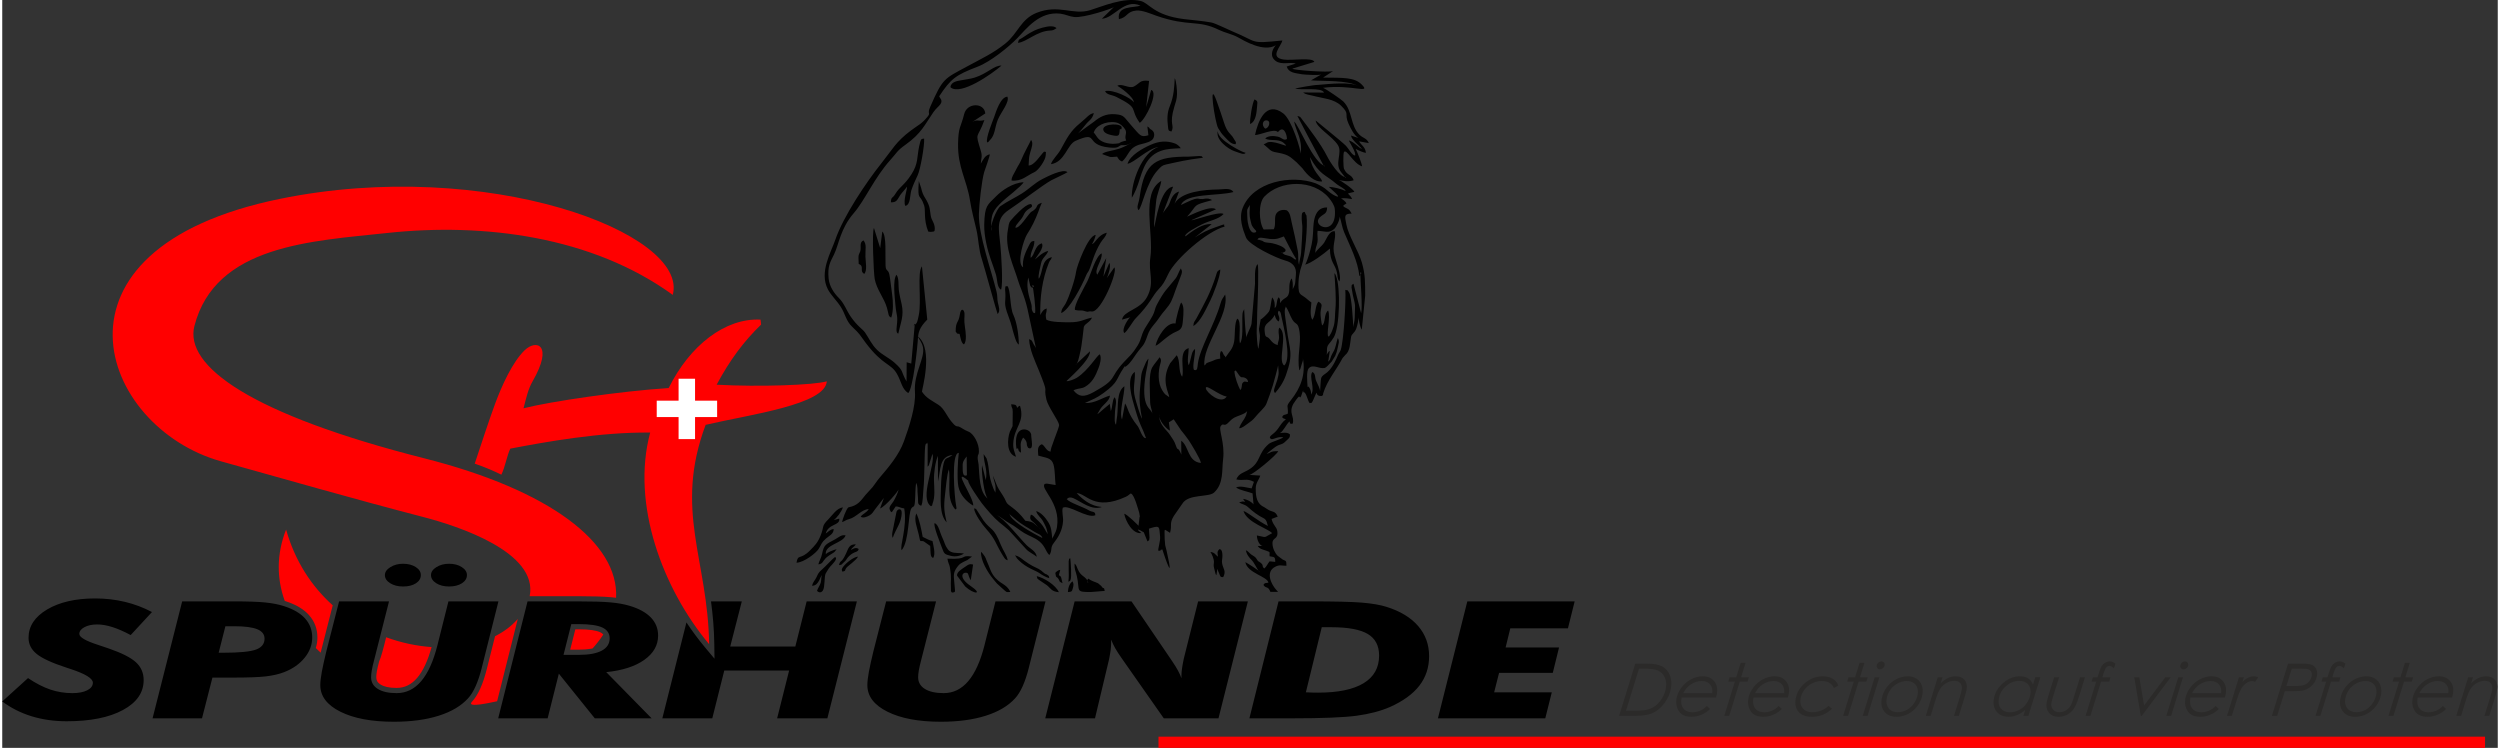
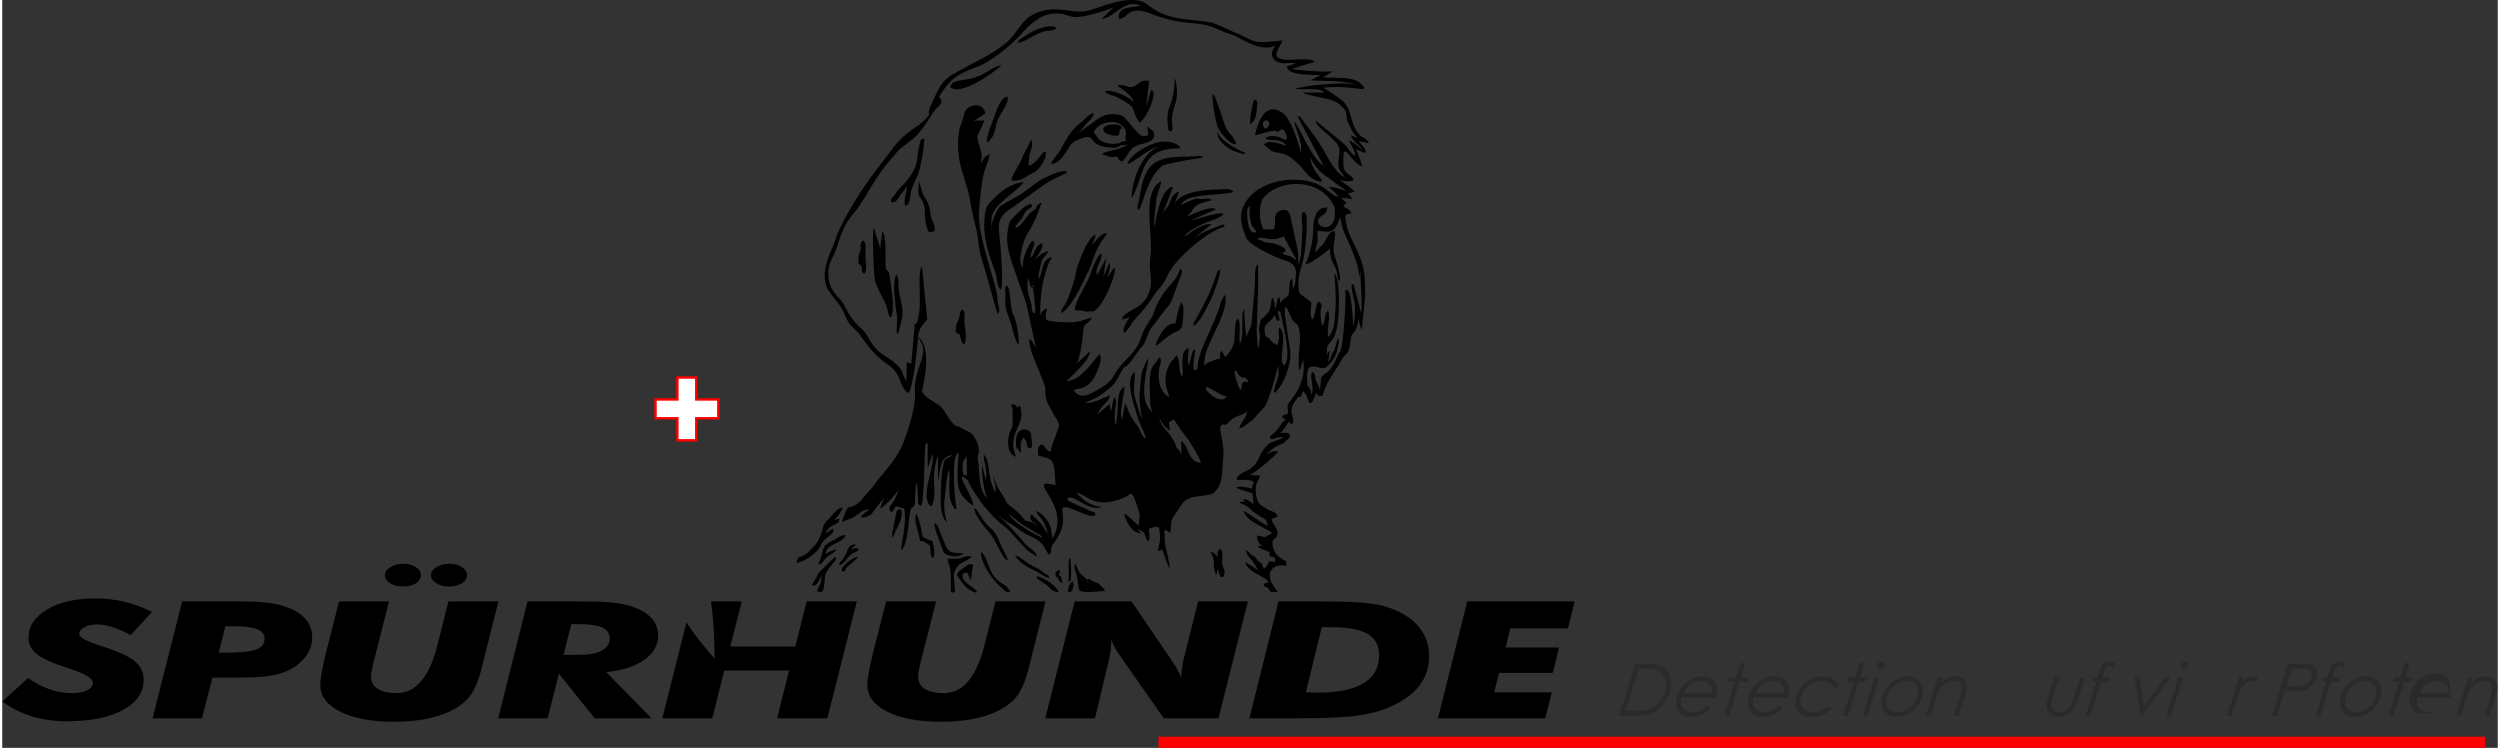
<svg xmlns="http://www.w3.org/2000/svg" xml:space="preserve" width="234px" height="70px" version="1.1" style="shape-rendering:geometricPrecision; text-rendering:geometricPrecision; image-rendering:optimizeQuality; fill-rule:evenodd; clip-rule:evenodd" viewBox="0 0 12684965 3801451">
  <rect x="0" y="0" width="12684965" height="3801451" fill="#333333" stroke="none" />
  <defs>
    <style type="text/css">
   
    .str0 {stroke:red;stroke-width:12293.7}
    .fil1 {fill:black}
    .fil0 {fill:black}
    .fil3 {fill:red}
    .fil4 {fill:white}
    .fil5 {fill:#2B2A29;fill-rule:nonzero}
    .fil2 {fill:red;fill-rule:nonzero}
   
  </style>
  </defs>
  <g id="Ebene_x0020_1">
    <path class="fil0" d="M131052 3446773c39705,26733 77441,46142 113402,58339 35962,12051 73263,18150 111644,18150 31783,0 57145,-4856 76118,-14553 18973,-9841 28459,-22587 28459,-38526 0,-21619 -38155,-45029 -114725,-70100 -7486,-2501 -13229,-4437 -17424,-5696 -74811,-24377 -125760,-47803 -153349,-70245 -27572,-22441 -41479,-49884 -41479,-82022 0,-58758 31541,-106836 94655,-144250 63098,-37268 144524,-55983 244035,-55983 52499,0 103029,5824 151574,17473 48304,11632 94204,28943 137216,51675l-108321 117081c-33977,-18279 -65082,-31864 -93106,-40737 -28024,-8874 -53837,-13294 -77441,-13294 -25829,0 -47448,4711 -64646,13988 -17215,9292 -25814,20650 -25814,34235 0,16762 32202,35461 96849,56241 22732,7357 40382,13310 52966,17876 66390,23006 112515,46432 138329,70390 25814,23975 38833,53902 38833,89928 0,63599 -35090,114451 -105464,152413 -70165,38108 -165707,57097 -286386,57097 -63324,0 -122453,-8454 -177613,-25362 -55161,-16908 -105029,-42125 -149364,-75376l131052 -118742zm969122 -128858l23813 0c81862,0 137248,-5405 166143,-16214 28911,-10810 43254,-29234 43254,-55161 0,-21877 -12358,-37962 -37075,-48078 -24926,-10115 -63759,-15230 -116710,-15230l-45222 0 -34203 134683zm-336028 333366l150461 -594422 259910 0c71940,0 126213,1791 162400,5550 36171,3598 67728,9696 94429,18424 48304,15375 84491,36575 108320,63324 24072,26879 35962,58887 35962,96301 0,36994 -12794,71487 -38591,103077 -25604,31734 -60469,56128 -104368,73165 -25813,9971 -56483,17037 -92009,21345 -35300,4146 -90670,6227 -166143,6227l-38833 0 -67293 0 -52950 207009 -251295 0zm948149 -594422l253731 0 -75682 298324c-5953,22716 -10148,40592 -12133,53337 -2210,12891 -3307,24249 -3307,33961 0,25491 11471,45303 34203,59436 22942,14262 54935,21345 95752,21345 97511,0 166578,-81474 207606,-244439l1339 -5679 54273 -216285 254167 0 -84717 337254 0 420c-18537,73165 -41705,124841 -69729,155188 -35300,38801 -85153,68309 -149590,88540 -64421,20361 -140538,30476 -227917,30476 -112967,0 -203427,-17037 -271365,-50981 -68181,-33945 -102174,-79119 -102174,-135377 0,-16762 2662,-39349 7728,-67470 5308,-28137 13020,-63049 23168,-104754l64647 -253296zm467080 -133714c0,-15376 9051,-28815 27362,-40318 18086,-11503 39705,-17182 64647,-17182 25378,0 46787,5534 64195,16763 17667,11229 26492,24813 26492,40737 0,16762 -8390,30621 -25378,41576 -16989,10938 -38834,16472 -65309,16472 -26249,0 -48094,-5534 -65534,-16747 -17650,-11229 -26475,-24942 -26475,-41301zm-234306 0c0,-15376 9260,-28815 27798,-40318 18537,-11503 39930,-17182 64421,-17182 25377,0 46996,5534 64420,16634 17441,11067 26040,24652 26040,40866 0,17053 -8373,31040 -25152,41850 -16763,10809 -38608,16198 -65308,16198 -25798,0 -47643,-5534 -65519,-16747 -17875,-11229 -26700,-24942 -26700,-41301zm827260 728136l-251327 0 149154 -594422 251972 0c76118,0 132601,1662 169676,5130 37059,3324 69261,9132 96398,17183 47884,14132 84071,33944 108788,59564 24490,25507 36849,56129 36849,91881 0,49336 -23394,90476 -70391,123727 -46771,33122 -111208,53902 -193263,62211l230564 234726 -288822 0 -182679 -226966 -56919 226966zm80732 -322573l79441 0c50078,0 88250,-7195 114935,-21474 26701,-14407 40172,-35058 40172,-62210 0,-25362 -12584,-43932 -37510,-55419 -24942,-11503 -65099,-17182 -120033,-17182l-37510 0 -39495 156285zm502251 322573l122486 -487425c29895,45061 61759,87766 95074,127551l47562 56839 -968 -74085c-1017,-77134 -7567,-148912 -16763,-217302l156592 0 -58904 229450 330946 0 57597 -229450 255280 0 -150041 594422 -255281 0 60904 -242761 -329639 0 -60888 242761 -253957 0zm1137685 -594422l253731 0 -75682 298324c-5953,22716 -10148,40592 -12132,53337 -2211,12891 -3308,24249 -3308,33961 0,25491 11471,45303 34203,59436 22942,14262 54935,21345 95752,21345 97527,0 166579,-81474 207606,-244439l1339 -5679 54273 -216285 254167 0 -84717 337254 0 420c-18537,73165 -41705,124841 -69729,155188 -35300,38801 -85152,68309 -149589,88540 -64421,20361 -140539,30476 -227918,30476 -112967,0 -203427,-17037 -271365,-50981 -68180,-33945 -102158,-79119 -102158,-135377 0,-16762 2646,-39349 7712,-67470 5308,-28137 13020,-63049 23168,-104754l64647 -253296zm808707 594422l149380 -594422 289047 0 199652 293613c1758,2356 4646,6502 8389,12471 22071,32283 37285,60404 45900,84524l0 -14972c0,-10939 1097,-22861 3081,-36026 1775,-13020 4857,-28960 8616,-47659l73020 -291951 252860 0 -149380 594422 -277996 0 -212026 -302471c-15456,-21893 -27363,-40043 -35300,-54466 -7954,-14262 -14795,-28669 -20296,-42948l0 16634c0,10793 -887,22167 -2227,34219 -1532,12052 -4178,28137 -8163,48223l-71697 300809 -252860 0zm1037737 0l148041 -594422 162835 0c121566,0 208268,2081 260137,6227 52062,4308 94203,11504 126422,21765 70374,22167 123760,54724 160608,97688 36849,42947 55387,93800 55387,152832 0,57080 -16537,107110 -49417,149783 -33106,42819 -83184,79119 -150267,108901 -47433,20506 -103690,35204 -168773,44061 -65098,8728 -173870,13165 -326541,13165l-35526 0 -182906 0zm287047 -132182c17650,839 30670,1388 39043,1517 8390,145 16344,145 23620,145 101270,0 178049,-15940 230773,-47933 52514,-31879 78780,-78715 78780,-140506 0,-50304 -19199,-86879 -57597,-109740 -38381,-22861 -100382,-34364 -185986,-34364l-47885 0 -80748 330881zm956974 0l293016 0 -33106 132182 -545634 0 149380 -594422 545618 0 -34187 137167 -293000 0 -23845 97269 271623 0 -31783 128874 -272930 0 -25152 98930z" />
    <path class="fil1" d="M5120170 2611236c-1501,5840 -4727,-1355 3017,5131 31202,26168 39462,35009 75746,57886 15005,9471 32864,18893 47175,28589 13649,9244 37333,14278 40866,31847 -8261,-3662 -12197,-6405 -20716,-10631 -9680,-4808 -15617,-8584 -24361,-13343 -24588,-13342 -119227,-67857 -121727,-99479zm-216754 -195651c-24829,12004 -20731,-29476 -21457,-44447 -1275,-26637 8099,-33832 20264,-51127l1193 95574zm1189457 -62291c-68131,-6518 -60581,-86233 -100011,-113015l613 70326c-19893,-47868 -15988,-10729 -28476,-47578 -8437,-24910 -16117,-30411 -28927,-51659 -15827,-26217 -60307,-54322 -54257,-105433 -7550,26008 34590,74763 53773,82862l-5469 -41850 24587 -15650 36656 54838c14697,18844 25862,31493 39527,51563 9163,13455 61468,97962 61984,115596zm25007 -379718c-2613,-25265 68148,37656 106239,41883 -27201,44254 -103996,-20377 -106239,-41883zm175016 8519c-11164,-21522 -27556,-63147 -29669,-94558 113,-1259 5550,-3598 7002,-4518 31041,48046 26491,30331 43463,36171 12730,4389 18247,11439 18812,22797 -1194,403 -16440,-2920 -16859,-2743 -8551,3663 -4647,1420 -10148,6696 -7567,7260 -1582,29927 -12601,36155zm175581 -381218c3340,17408 8631,25813 19505,33412 13682,-23587 -12503,-36784 0,-54450 11455,2904 12262,18908 14246,28895 9454,47755 54064,212316 14391,249052 -36816,-23167 22377,-159447 -24829,-192391 -8454,12874 -1436,35816 -1549,50820 -129,14520 -9164,30976 -6357,38027 -20667,-5873 -26055,-12310 -41204,-30638 -16860,-20392 -22329,791 -25895,-41737 -3662,-43722 27556,-36333 51692,-80990zm-1218433 -9277c-7824,-742 -9486,-355 -14391,-12407 -4259,-10454 -2065,-11583 -2888,-22941 -1726,-23910 -32928,-81603 -17166,-145524l9245 40107c8809,15150 2371,5341 13100,12794 2985,-8744 13988,-8631 -2613,-14681 6453,12213 19408,126131 14713,142652zm1131264 -371522c1258,-20941 31525,-8454 60807,-5663 38220,3631 47384,-4017 72520,-12713 45464,90203 62904,115306 62807,115226 -5566,8792 -15649,-9874 -33622,-15279 -32380,-9728 -19150,-2194 -41769,-19554 2613,1824 -2985,7502 11374,404 10648,-5276 6356,-1307 10567,-12020 -10503,-17843 -40882,-27475 -67970,-34041 -13068,-3162 -31234,-2065 -42044,-6809 -6147,-2694 -1274,-3823 -19070,-8696 -7954,-2178 -8147,-3533 -13600,-855zm-39527 -178904c97,35026 -5340,43996 3759,81345 4259,17489 4178,21393 12923,33526 48,80 4194,5275 5195,6469l5437 6002c4614,6050 3404,1468 5033,10551 -27539,15424 -38897,-24152 -43205,-50933 -2614,-16166 -2275,-41205 -2920,-53257 -936,-17021 11325,-24313 13778,-33703zm70019 125212c-24410,-36913 -27911,-133682 3420,-166723 80732,-85201 249246,-89525 328833,6921 12052,14601 27766,37172 29476,55693 13342,144443 -120340,88347 -77183,43544 19328,-20038 37591,-15779 38108,-51450 -79071,-1855 -68197,108627 -72133,136796 -1839,63953 -36365,154623 -39802,154091 31412,-7454 94220,-53644 126100,-81813 871,72327 27346,78538 36300,123583 3598,18166 323,27814 11584,43415 1807,-3485 1952,-3872 2968,-10422 517,-3292 549,-6873 436,-10148 -1065,-32187 -18505,-79651 -27524,-110644 -15278,-52595 9148,-82458 1243,-123840 -27879,-3647 -40931,37381 -53580,57128 -13116,20490 -37978,36010 -45448,53225 -548,-28637 6179,-29896 10858,-54838 3324,-17715 -2436,-37575 484,-57484 35800,581 56290,14972 84233,-9293 11277,-9809 29944,-47545 27879,-63695 9164,24798 11632,53418 22958,80119 31879,75182 70100,147170 77440,223223 18441,-20699 4921,-18892 4727,-19037 226,45044 12456,172692 4195,207783l-38801 -150364c-13633,11406 -7050,306 -10067,18924l7082 40237c15311,62404 10649,41802 9148,112160 -500,23700 -6340,34332 -7534,49869 -210,-21684 -7680,-155011 -20280,-175178 -12181,-19505 -2581,-9067 -19925,-14746 4195,52708 -8212,257539 -23038,304730 -2566,8163 -10181,16859 -14456,27265 -43786,106320 -73908,87282 -85136,116242 -2404,6163 -4873,56693 -5502,66341 -145,-10229 -12939,-37349 -18586,-48514 -10793,-21296 -1807,-39478 -20893,-48481 -18763,22894 16247,88654 -7195,115096 2646,-4323 -258,-19392 -3598,-26829 -13729,-30670 -13681,177 -13584,-15553 -1694,-22555 -6502,-77392 5695,-91219 20860,-23603 50643,2372 79619,-1581 12164,-3081 24877,-20699 37752,-33574l17682 -28766c6938,-16327 8987,-23313 13310,-44173 97,-420 4663,-22700 4663,-22716 790,-8180 -113,-16811 -5114,-23378 -7583,22539 -10471,49611 -21377,68181 -24297,41350 -9793,34961 -27379,52304l6454 -42173c2888,-16730 1613,-19182 -14585,7099 5001,-20054 -3324,-36284 10906,-54095 11068,-13859 17328,-20813 25911,-35284 30492,-51402 34832,-255377 11116,-312103 -4469,-10648 -1824,-6421 -8116,-13536 3437,52563 10197,131763 5034,182986 -2904,28766 -984,60436 -8744,86395 -2436,8115 -8874,27427 -13730,35833 -7550,13100 -9519,17262 -12519,16456 -13746,-3663 12455,-102883 -2211,-131811 -22054,15682 -12277,64938 -30476,75569 -3727,-12342 -8760,-51530 -7938,-65566 1856,-31073 16279,-41221 -11116,-55289 -17262,21312 -12148,66615 -30460,92348 -16004,-25830 -4549,-73101 -4936,-88428 -12810,-7438 -24620,-21474 -40608,-31186 -16908,-10261 -23475,-16295 -24701,-41027 -2162,-43351 4195,-83104 17263,-118856 15698,-42963 30525,-198071 23200,-250859 -10826,-11923 -3485,-26411 -21570,-12972 -5712,17392 -1711,46868 451,66438 1598,14230 -4695,116258 -6340,136957 -1452,18247 -9228,40366 -10309,60323 -7470,-24426 -1356,-43915 -6631,-71907 -9955,-52869 -19377,-93461 -31170,-144572 -5405,-23409 -6663,-48078 -24523,-60581 -27540,-7292 -52031,5082 -57597,26749 -5437,21167 2437,47400 -8470,69455l-51643 1226zm7615 -512706c-19134,-16585 -12294,-40801 3727,-41818 29137,-1823 17263,40302 -3727,41818zm-1764293 1057179c3162,-17860 3501,-42980 46900,-86460l-27136 -270735c-25620,32767 -823,174386 -16085,248600 -7406,36059 -9051,39447 -17441,46610 -20441,17473 5147,-14859 -3178,2517l-17553 196667 -23329 -6647 -742 97607c-30912,-54579 -11907,-51465 -60662,-95139 -27040,-24216 -63195,-40382 -87992,-64517 -30138,-29347 -40963,-58565 -62550,-89654 -11874,-17102 -38139,-30573 -72278,-80055 -22054,-31976 -33041,-67889 -60920,-95397 -22151,-21861 -47981,-57709 -51691,-99075 -5760,-64179 8163,-81620 28136,-123018 24362,-50466 31767,-130262 99592,-208622 57064,-65938 105013,-180776 186342,-270688 33848,-37430 31783,-45174 77683,-77973 79957,-57129 96591,-100528 140764,-164465 13569,-19634 27169,-28717 35752,-40785 14214,-19989 -3856,-31783 -6260,-39995 58581,-88976 83894,-108159 195167,-150574 64986,-24765 158431,-100043 202169,-145362 46012,-47659 112369,-137087 218286,-124277 26426,3179 45044,14246 70874,17037 49740,5357 195344,-43431 201378,-50594l-61017 59290c61727,-1645 113193,-104351 196684,-66421 -37107,12019 -120663,-888 -109918,68648 45093,-9567 38511,-39527 88912,-43803 30541,-2581 74875,17182 101366,26379 168289,58451 208800,17843 319460,72407 27717,13665 66679,21328 93267,36171 35752,19957 132634,77908 194215,41527 -19925,23507 -31170,57258 194,80055 29121,21167 74133,3807 101463,13003l-45996 14988c10196,32703 43011,32784 78666,39544 16860,2065 82894,5582 95995,1339l-51063 29330c63324,4824 185955,-1565 238727,28573 -38849,-21603 -142297,-10745 -201830,-5486 -25119,65 -104286,15230 -117290,18586 27459,9890 135570,-7905 146395,20586 -597,242 -92961,-806 -105965,-597 14004,11762 32816,11907 50611,16812 48965,13471 105691,14778 142523,50755 46174,45126 13811,37785 37608,91203 11567,25959 28733,59339 50110,72714l-37930 -12633c4034,22361 39334,49110 56403,67454 -13036,291 -39382,-35832 -67212,-42544 6405,15117 37897,61340 31767,76973 -16311,-1823 -34219,-37317 -46045,-49336 -24233,-24604 -152058,-126116 -152381,-127358 -226,-855 -1162,-936 -1855,-1113 4775,36913 82555,77844 112644,123889 25862,39559 -19683,94929 17424,139216 6324,7566 8325,10712 13746,17230 10825,13020 2000,11197 11019,7777 -34139,-1049 -81394,-76473 -97269,-107837 -29363,-57983 -86685,-134085 -126470,-186228 -11649,-15246 -7196,-12310 -24088,-17747 307,1355 103981,199119 121969,231338 12601,22571 11649,26426 18973,23345 -58548,-11729 -136166,-213962 -157624,-226030 9422,48868 43948,91106 33364,163642 1920,-14682 -43980,-171322 -88411,-205121 -86476,-65760 -128358,36784 -143604,109998 25991,258 99576,-36107 116467,-14746 28557,-37301 45561,10228 45852,35106 -18054,9971 -24168,-7066 -46755,-12245 -22894,-5243 -50433,-4227 -63631,9164 22765,15633 65954,-1339 94204,23071 40592,35058 -32832,-10713 -76667,-4598 -8776,1226 -13665,6937 -25490,11632l16230 13713c4695,4130 9712,9180 16166,14520 13955,11520 28491,11536 46964,15392 48949,10196 55161,19925 87960,47594l29960 30718c242,338 903,1194 1145,1532 258,339 904,1210 1162,1581 290,388 936,1307 1242,1727 21603,28653 56403,65711 96188,61581 -3598,-22054 -50046,-48368 -61936,-123776 49594,92493 79247,87911 134972,136667 13439,11761 46126,25152 46287,35800 -22635,-10745 -59758,-19925 -85604,-21264 2404,3549 75634,63179 35800,47013 -15004,-6098 -36139,-22329 -44044,-29669 -14940,-13859 -34574,-24233 -57597,-34946 -123824,-45318 -319394,-9244 -371925,125906 -19715,50740 274,106707 17102,149074 15730,39639 155300,105658 200878,117774 36832,9793 57306,33429 52756,72601 -4566,39381 936,42173 -15875,73004 -113,-14472 1548,-29670 -2194,-43900 -2824,-10696 -275,-5049 -4776,-10986 -17795,33283 -5001,55725 -14665,81457 -7970,21216 -26572,16086 -42706,44013 -677,-16424 2324,-19280 -7373,-30170 -13616,17101 -5824,48433 -20263,54515 1936,-17424 -242,-40447 -12988,-53466 -6502,26104 -7954,59161 -16214,72132 -6050,9535 -33106,36672 -41753,39479l-8616 47207c-532,10825 4050,24458 4727,36203 888,15375 -6421,54999 -7760,66502 -5969,-14245 -10228,-83216 -8534,-101511 2549,-27508 1484,-75505 3517,-111822 1710,-30847 7760,-202233 1226,-217172 -18650,15310 -12616,79086 -13391,99172l-17682 203298c-3195,21296 -31154,64711 -26088,74698 -6147,-45722 -8938,-96349 -11406,-148541l-6615 14085c-32,64 -1807,9018 -1904,9760 -81,613 -790,16811 -903,21571 -742,29008 5082,110724 -12084,128067 -7873,-26475 9454,-111546 -12778,-125244 -16327,18392 -11342,85927 -16456,115274 -6986,40027 -23975,50949 -44480,81861 -6341,-21990 435,4856 -10180,-16730 -4598,-9358 -4373,-14472 -12665,-15343 -6809,13778 -4340,20522 -3275,38075 -29299,4130 -24830,6695 -44319,13536 -39220,13746 -18150,5824 -36220,21699 -13261,-98575 128165,-254973 105223,-361341 -11584,20731 -16359,20312 -23813,46609 -30283,106982 -103512,223481 -114758,303939 -2710,19425 -790,40414 -19989,32719 -9745,-19893 7825,-76408 5534,-105820 -8196,6631 -1823,-500 -9712,10132 -9277,12536 -12488,50934 -22474,72423 -9616,-20909 -129,-59790 -17,-87201 -54176,15004 -20441,107901 -33347,145121 -21184,-27089 -7728,-80087 -27573,-109031l-33654 41205c-49336,87686 -4227,152930 -4437,172032 -21360,-16150 -19618,-9826 -35219,-34461 -23781,-37511 -21958,-97963 -9003,-138829 4260,-13439 3114,-21393 -5275,-29734 -4001,9341 -26556,33348 -36591,50966 -20118,35396 -10987,122630 -11245,165529 -258,39947 10229,46739 11197,71617 -2469,-32413 -63405,-21700 -31929,-210220 936,-5598 5728,-29475 7793,-37445l4388 -30347c-64,-1582 -355,-2114 -774,-3082l-10987 16843c-30170,68971 -22038,51724 -30218,130068 -6502,62098 -839,104771 9793,158802 -8648,-10745 -31041,-88621 -35978,-107723 -12955,-50030 2065,-80651 -758,-130649 -47207,31122 -13246,138425 -177,182970 18069,61614 20731,67422 44141,119952 2178,4889 12423,32929 12826,33574 -18683,4034 -31751,-47545 -42205,-60549 -51918,-64663 -49240,-95252 -64341,-115386l-15407 81458c-15924,-36656 13794,-129117 11987,-168966 -40560,28136 -30605,99737 -36365,148766 -1887,16053 -5066,29589 -6098,46900 -10906,-9260 -5244,-49820 -5002,-69293 242,-18924 12455,-54612 -2613,-70471 -13246,18892 -8922,49465 -18973,70326l-5066 -36607 -33687 28121c-5921,4872 -25265,22909 -29911,24377l13261 -22554c11810,-23991 49853,-44351 50966,-71891 -38720,10148 -77570,40705 -126906,37591 40802,-19215 57742,-23845 95430,-51530 76553,-56242 60839,-67067 100237,-125422 17166,-25426 -3598,4211 17327,-12649 20361,-16424 34332,-41221 49014,-61630 32202,-44754 35623,-33041 56257,-92961 13907,-40414 36962,-55273 58920,-89234 8825,-13649 22038,-29444 31460,-40527 28363,-33413 33461,-46610 51272,-98350l30977 -83023c1161,-3727 2726,-11519 2113,-15827l-5485 -13084c-11358,16295 -15085,36478 -27572,52192 -49466,62243 -53209,55693 -95317,133940 -9309,17327 -9148,33913 -20764,54579 -9180,16311 -18166,31509 -28830,47546 -33058,49675 -23410,65195 -47868,104964 -25975,42205 -40270,51934 -70681,84572 -75505,81087 -26862,82006 -153075,151461 -48319,26588 -74875,25072 -102625,-10696 4550,1726 371,645 10858,-3001 19199,-6679 32606,-4389 48384,-13439 37882,-21732 53660,-55725 69197,-96075 6776,-17618 16343,-50304 6840,-69084 -14681,3162 -56080,79732 -117419,119033 -10116,6486 -40915,18957 -52498,17101 677,-3985 121791,-104948 119597,-151751l-73520 68438c12116,-3549 20005,-49417 22587,-59032 10293,-38237 18198,-129133 19489,-133150 5744,-17973 31831,-23038 41447,-47529 -42802,8664 -55499,24023 -113935,23781 -30073,-129 -94300,338 -118145,-13343 -7115,-35622 1904,-25878 1952,-56919 -14359,5566 -14778,6551 -24200,18780 -2743,3533 -7986,14730 -8341,15020 -2388,-90493 9954,-183163 43512,-266073 7405,-18296 9018,-8777 15359,-28782 -56387,14020 -42673,72568 -66357,110417 -5582,-14940 8163,-61033 11616,-79554 5308,-28411 27798,-36607 36187,-62275 -32138,6840 -62130,41608 -67422,42979 10326,-17908 48482,-58822 34865,-81555 -37333,11342 -35316,59888 -56774,73601 -2920,-30524 20441,-52885 18731,-85862 -16085,1129 -18860,6195 -27427,23087 -16408,32364 -35413,71213 -29750,111208 -35445,-22103 5356,-145508 19747,-167336 23007,-34913 42415,-74763 57468,-114758 2775,-7373 5001,-14552 7954,-21957l10019 -24233c-33203,11148 -17215,17344 -37333,35074 -9567,8438 -13084,7599 -19925,14311 -16069,15762 -56370,82797 -77231,77134 1565,-17699 29298,-36494 40656,-61549 6389,-14101 11616,-21410 22023,-29492 13778,-10681 28798,-13633 18940,-27153 -7873,-5147 3275,-1565 -6340,-1146 -26346,1162 -82797,64196 -98737,82733 -11600,13488 -10487,27233 -14391,47045 -18166,92397 29637,184099 52192,260362 4759,16134 11309,31816 17392,47626 13471,34929 20618,56580 29992,95365l44141 204395c-887,-9212 -7744,-16133 -12633,-24765 -9712,-17101 -5372,-19908 -23458,-26684 2662,55483 30509,112014 47336,153526 58532,144282 22490,73214 40705,153687 8147,35994 61823,107224 64437,128584 1774,14649 -50482,129504 -42012,135554 -22538,419 -29282,-29315 -45722,-37204 -23361,9599 -20296,28943 -18070,57935 36494,11423 67100,9196 77215,44851 8970,31590 6776,76150 11019,104642l-44060 -7147c-1146,-48 -2614,177 -3533,177l-7228 1210c-27508,21910 81280,95236 61775,218996 -5227,33155 -26749,56226 -23813,62195 -4098,-37333 -3404,-59581 -21667,-88250 -13714,-21506 -36043,-48578 -60533,-54644 8067,25378 24378,30637 36655,54837 13472,26556 15763,27847 22587,62453 -11245,-14988 -20070,-38349 -34703,-53741 -8535,-8986 -14020,-14794 -23039,-22861 -13326,-11906 -11729,-17263 -28185,-23006 -10503,27766 4388,29492 18828,43948 11116,11116 18166,23200 32428,31218 -37639,-26443 -29863,-38430 -79264,-43544 -51659,-69229 -89573,-75166 -98011,-97059 -8228,-21345 -24167,-42528 -36623,-62824 -11600,-18909 -17666,-40689 -26104,-59613 -484,-1049 -2694,-4356 -2984,-6260 -274,-1791 -920,-2227 -1533,-3243 8615,40543 16585,42189 12681,85830 -12132,-20409 -26846,-65631 -30460,-93316 -3565,-27395 -5179,-54983 -14327,-80796l-14988 -21910c1243,50885 21523,78264 11004,132666 32,-113 -17876,-73666 -19070,-76053 -4453,31202 11035,155059 29798,170482 -45190,-33461 -42140,-119242 -47351,-175064 -1065,-11568 -5034,-22748 -4615,-34268 775,-21538 5663,-8873 6389,-30411 1355,-39850 -26636,-90977 -52579,-101125 -25039,-9793 -38268,-22087 -49885,-26152l-9196 -1259c-9067,-742 -19037,-13294 -26959,-22603 -24281,-28492 -37897,-67567 -66486,-86136 -33025,-21426 -62953,-34252 -84362,-67309 -2387,-3679 60678,-215705 -19957,-279916zm32 2565c3340,8180 20119,26104 25007,52176 10777,57419 -47593,130407 -40785,226820 5179,73327 -30476,180211 -55919,250634 -25507,70552 -78570,132504 -124744,186535 -13132,15375 -21441,30073 -34235,45981l-36107 39769c-23958,29185 -38397,54595 -86782,63340 -11664,7066 -30621,63227 -32831,75133 17537,-5453 15859,-10099 36074,-15294 36930,-9519 62033,-48949 99608,-50950 -10890,19038 -31105,23975 -40914,38930 11987,8922 31831,549 45238,-7002 12842,-7227 17698,-16536 27266,-30024 8357,-11761 43076,-54563 45496,-58516l-19457 53628c27136,-9777 97349,-92784 94865,-99302 -2840,18005 -17844,47416 -26282,62178 -6856,12004 -25845,28718 -19360,43077 6954,15407 2888,7066 10422,13149l19845 -29509c13987,-322 25071,8051 43318,10326 16424,94397 -25007,196360 -12842,211897 39301,-47481 31960,-187035 49126,-212252 9971,-14633 15182,-549 18134,-33509 2985,-33655 1162,-61630 5841,-96107 10212,17682 5566,37865 8421,61726 4389,36397 -5017,46884 17505,54628 9551,-14713 8712,-61614 11616,-87040 5663,-49610 4663,-184099 8809,-215688 4292,-32703 19150,5195 12584,-20716l-339 125035c8519,-9309 6099,-6034 10342,-20377l14439 -45577c16440,56015 -68890,223884 -7921,266719 10164,-5050 5388,-5582 7938,-12165 14213,-36655 8841,-77037 7566,-117419 -1274,-40092 7163,-98027 20054,-126422l307 130229c14439,-61436 6275,-128035 74246,-134795 -33961,26136 -38414,4533 -49127,59871 -5582,28879 -9099,64244 -9793,97882 -1323,63163 -9664,144427 28653,184696 -11842,-54224 -15923,-74246 -8373,-138425 3856,-32703 9906,-108853 19941,-130778 10084,63211 -15907,147621 32590,204008 5259,-6550 8357,2888 4275,-17957 -8841,-45254 -26701,-270332 13423,-269961 -4953,36929 -9954,132891 -2016,171821 8373,41012 40704,76360 75407,96527 3405,-42899 -114789,-203217 -25265,-126713 -3839,12407 62760,106401 68810,114226 22312,28862 61242,74133 87653,95913 16440,13568 36365,28831 49981,41608l87024 95172c13891,16020 38721,26120 54693,39704 -3307,-28798 -33574,-41043 -51046,-58484 -39043,-39010 -110918,-133617 -158770,-157575 24103,11164 48659,33573 72665,46400 27830,14875 44125,30863 73069,48707 24587,15165 53272,22554 78134,43318 11858,9922 18909,19279 27088,33364 6599,11342 12439,26507 22700,35429 16424,-22764 3501,-36833 21409,-59532 24894,-31525 44980,-65938 48401,-112273 1661,-22539 -7438,-49982 -1339,-68826 30460,-17376 124292,56613 165497,38091 -694,-22925 -14375,-12971 -33897,-25232 -22958,-14440 -102189,-40754 -108675,-54741 -7002,5888 758,-18876 30509,-6809 42753,19312 91009,63034 144459,45384 -1726,-3824 -56161,5953 -127293,-71004 50062,1485 88185,93091 250278,18522 14585,-6712 21990,-17408 25443,-16344 17311,5308 36397,79426 42253,98237l3211 19344c-177,274 -1275,1178 -1452,1404l-5453 44770c-129,-387 -58436,-59548 -72617,-60871 6954,38171 43028,104754 87395,97978 -29137,-20957 -20312,-23958 12068,-3775l18795 46432c12472,-10777 6954,-1113 10245,-18844l-2872 -45899 11181 -3711c47691,-14891 40172,-2227 45416,42883 2742,23635 -12165,64888 -8712,72762 22603,1565 -129,-5696 21070,-5696 -12939,-36251 69890,221852 20699,5679 -9761,-40382 -6001,-15584 -9696,-59693 -113,-60888 -6986,-50643 27282,-31186 11680,-41463 -5308,-44803 19328,-85927l43608 -62760c30299,-49981 133198,-30815 160738,-55886 49788,-45335 39140,-114419 45900,-166949 11100,-86379 -26056,-157286 -10938,-171967 12568,-18618 15488,7922 38784,-17698 8842,-9729 18473,-18038 28686,-24104 14778,-8776 57209,-18553 65889,-33783 -791,1000 -2985,16504 -5324,21893 -11407,26297 -24862,34816 -35591,65502 16392,-242 29976,-13956 43867,-23249 10745,-7195 27863,-20360 35333,-30105 20231,-26426 51191,-49771 59468,-70987 12067,-30992 22570,-59823 33477,-95526 4727,-15505 26475,-95833 26265,-99980 1742,33461 6502,37333 -4356,74295 -3146,10681 -7744,22410 -11713,34235 -6502,19393 -7228,23458 355,32574 20877,-23765 40785,-51192 54934,-90251 41528,-114548 17602,-127503 4647,-238356 -2920,-25023 -6066,-43431 -8728,-64485 -5889,-46739 7647,-38930 1613,-48820 15311,18005 22974,47771 35042,67712 19086,31541 29379,9567 37236,64356 8631,60178 -13762,123583 -1468,194393 5243,-5857 2259,-1985 6018,-9971l7211 -24394c4179,-13681 7002,-13939 4711,-29185 16166,85733 -11842,153413 -60533,214946 -27927,35300 -13294,24588 -15504,68148 -17892,10100 -20715,1630 -28959,17747 3920,8131 8244,6711 18924,11439 -18892,13907 -28976,31960 -41237,49271 -21877,30928 -52079,35704 -35155,50821 13326,5162 29895,-13262 62808,-9083 -5970,9889 -59855,22619 -73311,34170 -57822,49643 -38801,91235 -99011,129116 -26959,16957 -53837,19925 -66034,51160 36865,9018 51756,-7986 89557,12439l-11713 33299c-20958,-2710 -57984,-15391 -79167,-4582 19182,14133 58564,20345 83862,29928l4904 55822c-11132,-13827 -32622,-25443 -53063,-27831l10551 15360c-5098,-856 -7018,-2630 -13132,-2275l-13423 3549c-678,-1016 -2388,871 -3372,1630 19392,12793 27201,7760 46013,24894 23829,21715 47626,40253 78360,55450 16359,8083 17311,29137 21102,39076 -50691,-25443 -99479,-67584 -124034,-76312 16537,59033 129762,91348 145476,113064l-17682 9809c-23684,15456 -18683,8938 -59710,1629 48,26249 16246,52273 29104,53838l-25039 -533c10842,15650 22700,17102 41834,23620 27831,9486 16134,7873 18860,28879 22555,5598 28428,-1033 28573,28588l-28605 -2775c-9648,11003 -15391,26669 -26652,36155 -15408,-10454 -1227,-14165 -17973,-28024 -18828,-15584 -7825,807 -22684,-22102 -7292,-11262 -15198,-12584 -26055,-20700 -7938,-5937 -5712,-5259 -11681,-10583 -10196,-9067 -5308,-5469 -15859,-11278 3727,17618 9309,26024 17295,36172 6195,7889 3130,4566 10809,12213 15392,15327 24249,39398 37462,57709l6325 6002c-2227,-8341 -67793,-48546 -74360,-51450 10648,56387 112386,72327 117291,104223 -18747,4097 -16360,-1436 -25427,11422 12262,19796 21652,5195 32751,29234 323,710 1049,3694 1275,3114 242,-597 629,2242 1307,3242l39220 -145c-4420,-5517 -1952,-2242 -6405,-6937 -29524,-31251 -59371,-95010 -7744,-120888 22845,-11455 29299,-5098 56725,-4905 -596,-27152 -1484,-23361 -18585,-31202l-25798 -19231c-13762,-13230 -26055,-38204 -26717,-62453 -936,-33977 30993,-18005 24475,-63663 -3017,-21151 -22103,-29750 -29024,-61516l31250 -11730c-14133,-33025 -27540,-19634 -55241,-39349l-12278 -8051c-37687,-16424 -44867,-50546 -44189,-96994 435,-28605 15004,-39608 23022,-64147l-56451 -3630c15779,2517 140071,-100818 147783,-120582 -42012,-564 -36462,8390 -59355,13875 1274,226 42350,-37962 61775,-44819 19005,-6711 21974,-5695 36994,-20860 11923,-12020 22006,-15295 19667,-34139 -14133,-10583 -31993,-8066 -51095,-5840 17424,-7325 31718,-44512 49772,-59678 2581,13068 855,13278 15714,11616 10745,-37365 -22280,-52562 3275,-100430 4308,-8051 23361,-34139 28072,-37059 6663,-4130 3501,25733 21667,-31767 194,15182 4695,7518 8358,11923 11761,14213 14923,41318 25023,53111 17779,-5130 5179,4872 15923,-11600l18247 -41560c4276,14278 11988,17666 28331,16618 10148,-10067 2291,-436 6389,-13827 20134,-65937 66179,-117435 98365,-179001l13746 -15536c25088,-19893 23975,-61743 29218,-91235 3146,-17714 18247,-19086 27072,-44415 6147,-17634 9987,-38914 12229,-60517 -4211,7873 7341,58532 15262,67325l17279 -172628c-129,-65760 533,-107127 -16585,-167337 -17489,-61484 -68051,-135698 -79183,-194715 -7115,-37704 -14714,-55289 27072,-55031 -10729,-17440 -9858,-19812 -29266,-28911 -23845,-11197 -10729,-13310 2678,-22539 -3340,-11390 -25620,-25232 -27927,-25426 20651,-3985 42818,1339 56757,3098 -8389,-20409 -17166,-19119 -20231,-29170l31477 -7663c-2340,-11826 -70278,-59500 -80361,-61049 23119,6179 50707,11325 77118,2145 -11584,-32670 -32300,-21425 -49094,-57790 -3776,-8179 -5276,-74133 -323,-86104 14956,-16585 47303,59194 92283,73246 -1710,-15762 -24732,-73972 -32734,-88557 17117,8922 37784,17860 51917,20119 -2130,-30847 -24700,-39253 -34622,-58726l49449 9002c-10374,-26071 -28573,-23764 -47820,-42802 -47094,-46577 -33332,-120388 -82184,-169288 -8631,-8632 -85168,-62130 -102851,-68955 149041,-18941 248133,34590 195909,-17489 -36591,-36510 -92671,-33299 -195344,-34525l50949 -33332c-23377,8954 -206911,-4872 -207186,-12197l111628 -34122c-7599,-24878 -113903,-5824 -156156,-12052 -75021,-11051 -12794,-66147 -6421,-96898 -169660,17425 -120679,8890 -250731,-44915 -27168,-11229 -90234,-42851 -110256,-46545 -45932,-8487 -93703,-11536 -139232,-17247 -154010,-19344 -176726,-81781 -219964,-92074 -87459,-20812 -198006,29153 -257506,46965 -88154,26410 -158867,-32041 -272237,13584 -79876,32154 -94590,104658 -157446,155237 -62872,50626 -120114,76263 -195183,117064 -116661,63421 -122760,57645 -187600,205912 -16666,38091 4743,27540 -13778,50030 -31428,38155 -45077,40188 -85411,70632 -75666,57129 -92687,95123 -148218,164787 -79296,99512 -194505,271559 -234952,390108 -21812,63937 -82458,163916 -37881,250859 15601,30444 45916,58194 66179,90170 22603,35623 26620,71262 56790,99786 44174,41786 36446,38801 71181,84636 86346,113903 126293,101480 156963,155091 23716,41463 24038,75731 57548,98334 23942,-20425 47239,-230354 49884,-284756zm1036754 -88718l42963 -12294c-6066,-419 -48190,59920 -31557,80700 15085,-7793 42690,-59549 58210,-75182 72988,-73617 86314,-116048 113999,-145056 25201,-26378 32558,-40285 52144,-81571 35348,-74488 195715,-215705 286030,-239760 -9406,-9051 16085,-18908 -42996,2340 -49417,17746 -63533,24813 -108997,53256l85959 -67567c-55645,-7453 -130956,61985 -133311,61888 -10906,-12681 64663,-51659 83926,-61178 43399,-21425 82652,-24119 109998,-52627 -21941,-15972 -163012,36897 -163238,31331l124582 -55080c-27911,-21974 -125260,28008 -147024,37462 58581,-64405 20522,-55241 126357,-83942 -8405,-7293 -516,-2049 -11390,-5534 -7470,-2388 -2000,-1662 -11487,-2533 -8841,-807 -17892,1888 -24523,2372 -22296,1629 -17763,-5938 -39559,-339 -19247,4937 -69422,30605 -70423,30573 23555,-61308 188665,-44690 266509,-65793 -13600,-23313 -49191,-13503 -77005,-13165 -68970,839 -187923,10423 -222271,72327l23007 -61711c-27379,7890 -38882,31815 -48256,59129 -8163,23765 -32686,39479 -38123,61598l56209 -145475c-67293,7373 -88089,181033 -96349,207073 -1969,-39979 6340,-84217 9277,-125470 3210,-44900 24845,-83701 26717,-111031 -105610,62162 -36978,266186 -55403,389704 -11406,76537 23458,124938 -16488,200023 -35316,66406 -120162,69665 -127487,115532zm-694869 -1048192c-5953,-56435 -92897,-55080 -107368,2952 -17731,71133 -29234,62066 -31138,149122 -2662,122421 44109,183793 60904,291597 8164,52369 20796,96962 32299,147105 11649,50852 10713,99285 28137,151348 9438,28185 77279,275721 79716,277754 15181,-16263 5404,-38237 1113,-58904 -3937,-18956 -1113,-32525 -6502,-54595 -26636,-108982 -92187,-289145 -89831,-394980 1113,-49788 14439,-171596 27152,-213769 5018,-16601 27734,-76634 28266,-89766 -24619,4130 -34864,29443 -45770,47577 1887,-29024 8937,-36090 80,-65340 -30799,-101754 -18037,-55032 18376,-156237 -37220,10051 -34074,-11084 -75295,18553l79861 -52417zm79958 895827c11341,-25184 951,-180727 -3421,-225707 -8518,-87702 -23490,-135941 44093,-180437 62098,-40882 170031,-125292 215414,-150154 17247,-9454 70278,-32719 81620,-40834 -20619,-20360 -103981,22764 -127987,35106 -38834,19941 -67261,50047 -102948,72601 -36058,22797 -74440,40156 -110111,65163 -18892,13246 -56596,103674 -45045,125244 -7776,-85555 10987,-106255 52983,-147476 17988,-17650 102060,-81183 109982,-99705 -55661,2904 -110950,42625 -138877,70746 -45626,45932 -58630,47110 -61179,143991 -1581,60533 18215,134682 32622,175694 8325,23700 18618,52321 26201,76698 8793,28218 5082,67132 26653,79070zm471065 -796397c6970,-35429 60371,-62468 111886,-53853 20973,3501 39043,21570 47287,34671 13681,21732 -5824,31847 5824,57596 -9438,2953 -15133,3195 -24587,7099 -20377,8422 2597,4614 -22426,8196 -28685,4114 -74246,-1097 -96075,-26637 -7760,-9083 -20021,-31057 -21909,-27072zm-217302 158609c71213,-10729 81668,-99915 125373,-118856 123002,-53305 40415,20522 171177,34155 53756,5614 44012,-9551 63017,-12020 1807,-242 14746,1743 28459,-2145 14843,-4227 12681,-8922 26443,-9906 -3856,-3017 -30718,17424 -68002,30105 -30154,10245 -74085,13520 -86621,27040l19796 7373c24200,6566 10115,10486 56483,5921 7776,12406 9906,18537 25007,24781 36026,-29444 30750,-72246 97156,-88267 22458,-5421 54386,-12697 62469,-30734 14794,-32928 -14408,-44851 -14698,-45061 -12358,-9357 1581,-3598 -16004,-14197l5259 44706c-39850,11874 -41415,790 -83717,-46110 -41576,-46109 -36719,-56951 -85265,-60823 -48175,-3840 -79909,15181 -106965,37543 -11810,9744 -79764,56096 -83571,62339 10874,-11035 32105,-36074 40995,-47787 16117,-21264 31525,-23248 41382,-57548 -23151,2307 -34138,21828 -68422,49400 -53321,42867 -69067,79845 -100802,136538 -14923,26669 -43367,51482 -48949,73553zm235436 561848c-18086,-25862 28427,-75730 22103,-108627 -31009,15376 -54806,106288 -72617,142153 -15472,31169 -70761,125486 -62824,145265 28847,6889 26814,-1742 52692,7196 18909,6550 9793,-2114 32170,952 48304,6614 135747,-210139 114822,-223772l-37865 54064c5050,-9374 24039,-62211 12616,-77054l-30201 69907 14810 -95091 -45706 85007zm-1069053 168466c10551,37204 5211,40882 21571,49675 11971,-32073 9551,-82620 4904,-115855 -2952,-21118 -10874,-91122 -14826,-106093 -6599,-25007 -17392,-12342 -18780,-42125 -2484,-54241 6066,-152429 -16585,-173790l-10664 84685 -31670 -102399c-10874,14681 -2065,227320 3791,259378 9841,53789 47949,96026 62259,146524zm1170887 -1128569c12214,5695 83653,56176 83991,83716 -14552,-22393 -104948,-66647 -146169,-57032 7986,19958 34058,18005 57096,29589 121050,60920 64163,54338 119098,131891 30831,-19618 96962,-155994 58048,-167288l-25346 87299 14811 -133327c-48223,-6131 -45722,12019 -76957,28459 -24958,13149 -62759,-18553 -84572,-3307zm-285465 1155012c40608,-13940 104222,-136135 127019,-191634 5791,-14100 10196,-16069 14891,-26443 13229,-29201 24103,-83264 58710,-139909 13277,-21748 24974,-26378 31315,-50433 -47449,11777 -59404,56999 -74989,57128 8454,-12713 14908,-28282 18715,-45916 -39817,3130 -96430,160835 -99705,186536 -5034,39656 -34267,126760 -53757,163093 -10309,19199 -19666,21845 -22199,47578zm337254 -758887c32590,-3872 102109,-77037 157802,-85588 -85024,27943 -139587,181808 -135828,258103 7308,-10406 15294,-28056 21006,-41027 29330,-66680 34880,-163916 125663,-196635 33284,-12003 63824,-11664 102141,-13859 -4388,-7808 -17972,-20037 -28621,-23893 -43850,-15859 -81587,-12423 -125357,6889 -38042,16795 -103786,52304 -116806,96010zm55870 235759c17360,-9858 38882,-139732 97527,-203008 17247,-18602 22474,-24781 42173,-29056 72714,-15811 97269,-22636 187858,-34284 -10745,-10858 3098,-5986 -18682,-8841l-53676 3162c-164901,177 -224143,24426 -249198,204056 -4163,29863 -13278,44109 -10503,56919 2017,9309 403,5034 4501,11052zm-645291 -150494c52547,5437 76715,-25119 115984,-42495 20586,-9132 56870,-61017 57838,-86153 1194,-31412 3679,-10148 -7986,-18989 -19295,18505 -50546,72343 -79167,71052 2614,-28121 -258,-37688 8003,-65228 8260,-27507 17053,-49352 4436,-64743 -10035,22570 -33719,62549 -49659,101269 -8679,21103 -16020,28282 -26475,49772 -11954,24523 -22812,35768 -22974,55515zm-613217 110708c31509,1469 33864,-17214 47158,-36526 8728,-12697 32073,-36881 34364,-43367 1904,15908 -19989,70455 -8631,97898 27588,-4001 23555,-55466 30847,-78715 7857,-24991 22539,-56225 32525,-77408 13585,-28815 35171,-150074 32654,-185923 -13374,3905 -15504,-6485 -25297,39124 -11874,55370 -3775,87573 -39317,142701 -37462,58096 -58516,60549 -82362,100415 -13890,23232 -21118,12003 -21941,41801zm-290467 1615026c14859,-10309 39930,-42302 46319,-64582 -31912,4485 -53483,40414 -73198,60162 -37494,37575 -20166,34429 -39865,82797 -15101,37107 -28412,49997 -53354,75392 -50853,51707 -61194,15730 -69406,63130 37768,-1081 99011,-48513 112531,-69987 17150,-27282 12907,-31396 37672,-53047 16988,-14827 38575,-22635 39059,-48013 -17747,355 -30154,16504 -40834,22683 14746,-52143 73811,-38559 69148,-75779l-28072 7244zm1635660 -886179c18038,-3534 59662,-54031 108627,-73214 29073,-11390 28137,-32074 31202,-62888 1372,-13698 2501,-32413 2049,-46045 -452,-13230 -2694,-28299 -11455,-37511 -6340,6066 -28378,86863 -28669,106739 -47045,-8486 -93864,72278 -101754,112919zm-341916 1204461c-10649,-34784 -37204,-27330 -54273,-70197 -4437,-11181 -6664,-19877 -15585,-27072 -1130,32073 5243,35026 11745,63856 17053,75747 -11019,81749 73407,80781l68309 -5486c-5162,-27217 -3178,-2162 -17601,-25071l-16457 -13778c-19941,-9148 -31024,-10100 -49529,-23587 -4356,5937 -4840,3130 -3969,14068 887,11229 -791,2727 3953,6486zm-361842 -889133c-4388,-17262 -11487,-16294 -30444,-17408 3340,26605 7792,10342 8244,38011l-774 72907 -13843 28363c-13374,37607 -18408,112095 31170,127309 -7131,-26991 -15649,-37414 -13907,-68680 4727,-85621 60436,-104981 34332,-190408 -13842,3001 -10842,13795 -13133,8229 -242,-597 -1000,1210 -1645,1677zm1111209 -1340563c1436,-9712 3146,-6953 -6098,-21070l-10309 -16601c-11261,-15021 -27734,-23636 -42157,-68277 -10067,-31202 -25975,-78941 -37268,-109418 -45239,-128567 -9213,109014 6792,134892 13326,21571 16198,27040 34751,46094 12955,13294 28266,31783 45561,34558 12471,2000 6292,306 8728,-178zm-1126262 971268c8599,26249 11181,38898 23942,48497 -516,-49304 -9777,-112724 -28443,-152639 -17602,-37607 -12568,-129148 -30315,-145282 -12471,4937 -8163,-6050 -11083,15279 -388,2872 838,14326 1161,18892 3501,51579 -12116,46997 16553,121905 17005,44431 18360,63420 28185,93348zm-598197 -306568c-19780,25652 -8438,116048 -5405,151977 5244,62243 14053,48626 6680,112176 -4066,35010 5356,32509 8034,35220 11826,-56016 30073,-90880 17134,-149606 -5163,-23410 -11745,-49417 -14472,-72891 -2791,-24152 1872,-59501 -11971,-76876zm161480 -219690c8164,1178 10406,2356 17892,1323 22539,-3098 7163,-807 14375,-5405 5518,-28007 -11697,-51466 -15230,-61065 -7889,-21361 -5711,-46674 -14407,-69455 -14891,-38978 -28427,-40075 -38559,-86911l-11971 -35122c-7099,109385 5275,56951 27298,124341 8179,25039 -4018,69970 20602,132294zm113031 -733525c50417,44980 211413,-68115 259298,-110030 -37366,-1952 -71940,40818 -136361,60968 -21522,6744 -45964,9180 -69841,13811 -16118,3146 -51208,6776 -53096,35251zm186390 280497c13101,-4711 2324,-242 12020,-9309 613,-581 1339,-1404 1952,-2001 27298,-26475 24168,-64953 40511,-104545 14875,-36042 61614,-90815 48352,-116806 -34751,2404 -56467,73052 -67212,103658 -7470,21280 -43948,107239 -35623,129003zm-179033 2288244c19925,-1210 15746,-4227 14375,-27395 -2452,-41334 -11067,-65534 5195,-91638 18666,-29992 28702,-32009 59081,-46481l23555 -17682c-66228,-9035 -12455,16117 -125035,10777 3324,22877 9826,28202 12375,43077 10390,60710 2758,62081 5469,109788 774,13568 -2017,10438 4985,19554zm351161 -711003c-274,-38769 -7534,-48287 10697,-76795 8454,6195 15520,15133 17973,25459 1839,7760 -371,11470 3678,19005 5469,10148 1436,6389 12633,10745 2371,-1840 14165,2613 10164,-34236 -1097,-10212 -1936,-20199 -3146,-30363 -1420,-11971 2371,-4195 -4389,-16472 -12229,-22200 -88072,-39430 -70777,81297 6760,3355 -81,4033 7583,-2550 5953,19296 968,13440 15584,23910zm875952 -644145c38123,-21022 68406,-95704 86104,-129052 11519,-21699 53434,-126680 50659,-158398 -17601,10535 -14601,9228 -21909,32170 -27782,87217 -56790,138296 -99092,216624 -9325,17263 -13923,15504 -15762,38656zm-1912721 1346500c339,178 16408,17231 29411,-1500 12036,-17392 6066,-72294 14972,-87782 24636,-42867 22409,-30767 44109,-58694 16537,-21264 3017,-23765 2920,-23926 -11923,7115 -48175,47997 -66518,63453 -16585,13988 -19957,22006 -27185,38059 -8486,18844 -19393,24410 -22458,44770 20619,-2662 26733,-11793 36204,-28621l5791 -12858c3308,-7696 5728,-11600 9019,-17198 -5518,6485 -3840,30718 -7421,42641 -4921,16375 -14601,26475 -18844,41656zm704791 -1317912c9196,8922 1323,10697 19812,11423 4259,16053 7695,46803 21957,53482 16150,-14988 8793,-66195 5357,-87927 -6147,-38817 -1049,-50337 -2307,-68938 -1420,-21087 -18231,-31493 -23345,3662 -6954,47803 -21894,32912 -21474,88298zm1319041 1223789c4453,14004 -968,4857 6373,14020l4727 -32089c2097,8196 5792,15424 9567,24297 6631,15585 4614,17682 19973,18053 16844,-31121 -129,-41689 -5098,-68470 -3114,-16843 1533,-23781 1323,-40882 -420,-35010 -12261,-31670 -15262,-33203 -13827,13439 -9164,19489 -7373,38607 -14746,-10535 -15376,-21715 -38608,-24055 7357,9519 19780,37398 17973,53935 -1920,17569 -1646,17714 2597,34799 920,3743 2646,11294 3808,14988zm-222416 -2240779c18134,-34703 -13859,-31928 15068,-127244 6599,-21748 12536,-36236 13424,-63276 564,-16698 -3518,-68487 -11665,-80683 -2275,40301 -3356,89766 -24942,141877 -14198,34252 -13875,67148 -9406,103481 2307,18730 -16,21183 17521,25845zm-986514 1928145c-12584,-16005 1323,-6825 -16763,-12713 2662,28249 41415,82184 61695,104432 47997,52692 48723,76843 81942,130842 15552,25281 14616,23652 27378,28653 -3340,-24781 -23571,-50062 -34493,-77521 -38221,-96107 -48449,-70616 -88573,-125067l-31186 -48626zm-35107 380927c-59290,-40285 -42318,-68551 -22393,-66582 15521,1532 6986,9712 24104,38317l11729 -79990c-15311,-2598 -16811,-2840 -28508,3598l-15601 10535c-9842,7308 -41157,23781 -36833,42979l41173 54677c44173,40527 93299,41995 26329,-3534zm-204314 -202717c2162,32154 -1194,56193 14907,61211 13456,-19764 726,-64825 -3517,-86201 -19263,-4324 -28282,-11100 -49755,-21119 -7228,-39059 -16118,-86072 -32267,-119404 -14182,32944 4662,73068 11680,105432 10987,50675 4873,29960 25765,36752l33187 23329zm-530824 42577c-6130,-51192 87702,-55387 100576,-96398 -22457,-4469 -34541,10116 -52982,20038 -48594,26184 -56548,26346 -66696,74666 -5001,23764 -14375,33880 -18860,52708 23152,-2582 20732,-14020 37349,-31332 129,-129 6712,-5921 7422,-6501 9163,-7228 15810,-10955 25152,-16973 5421,-3501 8018,-4388 13310,-9470l9890 -13020c-18764,5018 -50708,17376 -55161,26282zm553346 -158625c-9260,11439 31267,108466 37801,127261 10697,30702 13488,31347 45884,39479 22248,5598 48336,-33 65179,-12326 -23861,-3953 -46626,32 -65324,-8196 -9890,-4356 -13504,-8535 -19635,-17666 -4679,-6954 -9051,-13923 -12778,-24846 -6437,-18924 -16020,-36623 -21973,-54483 -6357,-19053 -14150,-43253 -29154,-49223zm-361825 -1437186c-23362,10341 -9745,35735 -16682,56451 -5389,16085 -11503,8389 -7599,63340 31347,12197 1371,34929 28056,50433 16392,-15020 6663,-63566 6098,-87266 -968,-40866 7406,-61275 -9873,-82958zm1302665 -564624c13649,-2549 6341,4066 9422,-6776 7212,-25394 -93961,-24168 -93380,6534 355,18296 24458,26395 43899,30299 36107,7228 37994,4275 40059,-30057zm-671959 2203882c-11100,-23748 -6502,-24168 -23377,-45561 -4179,-5292 -1227,-1758 -5421,-6486l-4260 -4146c-3710,42915 35123,106659 61082,137570 3743,4453 6018,7147 10422,12713 10374,13101 9261,10842 20796,21281 4211,3807 7502,7179 11907,11035 30944,27040 19892,21586 44705,21683 -20473,-45270 -54256,-37058 -88669,-87734 -11552,-16988 -17844,-40366 -27185,-60355zm1311394 -2083478c-1049,-855 -2759,-3065 -3453,-2129 -2275,3097 -144427,-64825 -137021,-110595 -14908,43576 50965,92703 84862,103915 31573,10455 46690,19409 55612,8809zm-1156819 -559767c44270,-4162 95445,-60065 164045,-62566 14940,-532 18828,-3678 32057,-12245 -6534,-4937 -11019,-9083 -28830,-9325 -23716,-307 -65228,12358 -83120,21312 -39043,19538 -38398,22829 -64260,38721 -16891,10390 -14746,2549 -19892,24103zm-636611 2516275c17279,-48514 36703,-66003 44012,-108934 7066,-41543 -9971,-35429 -12552,-36413 -4308,2113 -8051,3420 -12148,12181l-11504 56870c-5049,32106 -16278,60598 -7808,76296zm621445 88540c11068,14794 4389,10680 18409,24668 41188,41124 87072,52273 106093,66131 12230,8906 33929,21522 49966,25378 -6405,-18263 4469,-4840 -10180,-16924 -8809,-7276 -5276,1662 -23200,-14778l-8212 -7034c-16150,-12923 -35429,-16327 -63760,-35236l-22587 -15569c-18569,-13987 -26184,-21296 -46529,-26636zm-833181 -26911c2936,-12487 14988,-14471 24491,-28685 -34026,-1646 -37930,20006 -49675,45626 -26072,56918 -27685,27878 -36252,59839 17585,-3324 7808,1468 24652,-14440 4227,-3985 1903,-1178 6050,-5372 8728,-8841 9454,-15133 20280,-25636 28653,-27766 44560,-16553 49142,-36414 -12891,-9760 -26814,-3033 -38688,5082zm2028511 -2165177c31767,-14569 32751,-63744 35768,-95285 1887,-19844 2210,-21731 -13439,-30105 -11294,16150 -25636,105158 -22329,125390zm-1084751 2298069c4679,14391 -1000,8889 10471,18408l40737 27508c21990,17569 22974,31960 61291,35671 -16214,-36865 -76489,-73617 -112499,-81587zm-987369 -22764c19425,-4776 9164,-5292 19748,-19603 7502,-10131 48965,-37074 59403,-57128 -23942,2371 -59807,31670 -74295,50159 -13810,17569 -6776,22119 -4856,26572zm1157884 -68277c-7389,8325 -3372,-11019 -8131,15343l-16 44480c193,22086 1661,34154 -1694,59790 10922,-5517 8018,-3694 10906,-9180 7179,-13600 952,-94945 -1065,-110433zm-51030 59371c-1307,210 -2920,435 -3905,758l-6566 2049c-1113,533 -3824,2469 -4792,3162 -8195,5857 -3468,2662 -9825,9261 4743,30234 4356,14133 15698,30089 8793,12374 -645,12358 20957,22232 -10470,-42141 -3823,-28105 -18537,-41141l6970 -26410zm38914 112628c20376,-1759 20392,-2711 25136,-19974 3936,-14294 5243,-21973 -1533,-34574 -16311,10600 -22813,34203 -23603,54548z" />
    <polygon class="fil2" points="5877330,3744516 12620318,3744516 12620318,3801451 5877330,3801451 " />
-     <path class="fil3" d="M2649747 2075330c14278,-53385 22506,-96058 46658,-138022 106949,-185777 18553,-214994 -41657,-156204 -60210,58790 -114160,175355 -149509,271333 -32896,89266 -73536,214333 -103577,304358 53354,17989 97043,37349 135457,55999 19667,-39995 28072,-96607 45383,-132327 178485,-34106 455674,-84539 711019,-81732 -97801,363972 63969,794268 299599,1075732 -5615,-428699 -180050,-680768 -17666,-1115001 227369,-52950 608199,-102512 615831,-221174 -63712,19312 -346015,29331 -559913,17150 67696,-125889 137361,-219851 225885,-305342l-2710 -25475c-180582,-8825 -360019,131859 -466968,347822 -242970,15650 -599520,67809 -737832,102883zm758580 -576368c-409855,-297340 -960200,-367537 -1450739,-314748 -384880,41414 -873886,61000 -980577,472210 -53063,204412 287257,449818 1169678,673573 635352,161125 987933,429312 973591,708550 -8309,-1048 -17005,-1984 -26104,-2807 -19054,-1774 -42996,-3097 -71843,-3969 -30637,-919 -64017,-1371 -100205,-1371l-241034 0c44738,-224336 -367214,-357292 -540455,-402224 -344111,-89266 -722942,-198006 -1028381,-283207 -615976,-171854 -952117,-1077507 297582,-1333787 1053500,-216060 2082300,174435 1998487,487780zm-353081 1726476c-15343,23603 -33413,47126 -54290,70519 -2307,500 -4646,984 -7066,1436 -17311,3243 -37769,4872 -61388,4872l-45512 0 26136 -103399 16940 0c26507,0 49078,1323 67680,3985 17424,2500 31218,6066 41302,10712 7211,3340 12632,7293 16198,11875zm-539714 339077c-22829,4356 -159253,37107 -128213,2969 15844,-17183 30170,-40044 42980,-68552 12294,-27394 23248,-60081 32848,-97994l839 -3259 0 -452 41060 -163481c45431,-22716 84684,-52078 115515,-87750l-105029 418519zm-896812 -246826c-8486,-7744 -16811,-15585 -24877,-23587 5501,-17457 8244,-35365 8244,-53644 0,-21700 -3566,-42125 -10713,-61307 -7131,-19102 -17811,-36607 -32025,-52515l65 -48c-13698,-15359 -30864,-29089 -51434,-41124l0 -97c-19424,-11342 -42286,-21232 -68486,-29654l-3421 -1097c-40591,-112515 -43076,-235903 6744,-362906 45803,162577 131359,290209 237082,385187l-57871 226740 0 306 -3308 13746zm332705 -78393c76586,28073 155059,44513 231015,49885 -18924,69084 -43157,121082 -72745,155914 -29250,34461 -64196,51708 -104836,51708 -18828,0 -35171,-1533 -48965,-4598 -12858,-2872 -23813,-7115 -32832,-12713 -7711,-4792 -13310,-10181 -16746,-16166 -3291,-5711 -4953,-12681 -4953,-20845 0,-4533 210,-8970 613,-13245l0 -97c452,-4534 1210,-9938 2275,-16166l0 -419c823,-5276 2275,-12358 4259,-21071 2114,-9196 4582,-19069 7357,-29685 8938,-17876 22038,-66680 35558,-122502z" />
    <polygon class="fil4 str0" points="3320625,2030463 3431785,2030463 3431785,1918948 3527827,1918948 3527827,2030463 3640036,2030463 3640036,2126135 3527827,2126135 3527827,2238198 3431785,2238198 3431785,2126135 3320625,2126135 " />
    <path class="fil5" d="M8300934 3373349l56693 0c35881,0 62582,4744 80086,14166 17489,9422 30380,24022 38624,43850 8293,19780 10180,42319 5744,67697 -4744,27088 -15763,52095 -33026,75069 -17295,22909 -36494,39414 -57645,49465 -21151,10035 -50901,15085 -89315,15085l-83426 0 82265 -265332zm18924 25507l-66308 213963 23135 0c35655,0 59452,-984 71439,-2904 18231,-2888 34123,-8551 47675,-17053 13616,-8438 26168,-21135 37752,-38059 11568,-16876 19102,-35300 22603,-55322 3678,-20990 2033,-39414 -4937,-55177 -6905,-15762 -18198,-27523 -33703,-35348 -13294,-6712 -37074,-10100 -71374,-10100l-26282 0z" />
    <path id="1" class="fil5" d="M8711402 3545558l-174968 0c-4453,23345 -1565,41641 8535,54999 10164,13359 25620,20022 46367,20022 13843,0 27089,-2840 39834,-8438 12745,-5614 23861,-13552 33332,-23716l16182 15149c-11600,12133 -25733,21797 -42318,29008 -16602,7276 -33800,10906 -51660,10906 -30783,0 -52192,-9486 -64308,-28524 -12148,-19021 -16166,-40398 -12003,-64179 3404,-19392 11922,-38123 25458,-56096 13553,-17989 29912,-31976 49159,-42011 19183,-10035 38946,-15021 59323,-15021 25136,0 44448,8487 57984,25427 13520,17005 17989,38623 13407,64856 -839,4808 -2307,10665 -4324,17618zm-19264 -22167c2469,-18360 -1193,-33267 -11083,-44658 -9971,-11390 -23926,-17053 -41963,-17053 -19586,0 -37833,5469 -54709,16440 -16892,10955 -30105,26056 -39753,45271l147508 0z" />
    <polygon id="2" class="fil5" points="8836807,3368913 8861669,3368913 8838953,3442449 8878351,3442449 8871591,3464633 8832129,3464633 8778404,3638681 8753155,3638681 8807122,3464633 8773629,3464633 8780598,3442449 8814027,3442449 " />
    <path id="3" class="fil5" d="M9076583 3545558l-174951 0c-4453,23345 -1565,41641 8534,54999 10164,13359 25620,20022 46352,20022 13858,0 27088,-2840 39849,-8438 12730,-5614 23846,-13552 33316,-23716l16198 15149c-11616,12133 -25733,21797 -42318,29008 -16617,7276 -33816,10906 -51659,10906 -30783,0 -52208,-9486 -64325,-28524 -12132,-19021 -16149,-40398 -11987,-64179 3388,-19392 11907,-38123 25459,-56096 13552,-17989 29911,-31976 49142,-42011 19199,-10035 38947,-15021 59339,-15021 25120,0 44432,8487 57968,25427 13520,17005 18005,38623 13407,64856 -839,4808 -2291,10665 -4324,17618zm-19263 -22167c2468,-18360 -1194,-33267 -11084,-44658 -9954,-11390 -23910,-17053 -41963,-17053 -19570,0 -37817,5469 -54709,16440 -16875,10955 -30105,26056 -39753,45271l147509 0z" />
    <path id="4" class="fil5" d="M9333235 3485074l-22862 12068c-10390,-23652 -30605,-35462 -60581,-35462 -17311,0 -33799,3808 -49433,11503 -15682,7712 -28750,18360 -39204,32025 -10455,13682 -17021,28347 -19748,43916 -2420,13794 -1564,26184 2501,37074 4114,10907 11084,19280 20958,25201 9873,5856 22151,8809 36994,8809 15149,0 30137,-3017 44915,-9003 14827,-5969 26895,-13665 36252,-23151l18183 14601c-15456,14165 -31364,24506 -47723,31040 -16343,6518 -34590,9793 -54644,9793 -31041,0 -53773,-8437 -68245,-25248 -14391,-16876 -19150,-39366 -14246,-67455 5453,-31153 21506,-57822 48239,-79941 26637,-22103 56516,-33187 89573,-33187 19893,0 36656,4179 50337,12504 13681,8373 23280,20005 28734,34913z" />
    <polygon id="5" class="fil5" points="9440990,3368913 9465868,3368913 9443136,3442449 9482534,3442449 9475774,3464633 9436311,3464633 9382587,3638681 9357354,3638681 9411321,3464633 9377811,3464633 9384781,3442449 9418210,3442449 " />
    <path id="6" class="fil5" d="M9551811 3361895c5534,0 9874,1968 13181,5921 3243,4001 4388,8679 3420,14213 -984,5615 -3791,10422 -8405,14294 -4679,3889 -9713,5857 -15246,5857 -5599,0 -10068,-1968 -13262,-5857 -3195,-3872 -4324,-8679 -3340,-14294 968,-5534 3759,-10212 8325,-14213 4582,-3953 9729,-5921 15327,-5921zm-33913 80554l23813 0 -60081 196232 -24619 0 60887 -196232z" />
    <path id="7" class="fil5" d="M9686171 3437657c16762,0 31444,4002 43963,11939 12584,8019 21539,19102 26863,33332 5340,14214 6453,30299 3307,48271 -3582,20522 -11890,39544 -24942,57161 -13117,17554 -28912,31106 -47465,40705 -18489,9616 -38414,14423 -59710,14423 -26411,0 -46578,-8631 -60614,-25813 -14036,-17247 -18698,-39172 -14052,-65776 3646,-20877 12020,-40092 25072,-57774 13116,-17602 29201,-31412 48384,-41447 19118,-10035 38898,-15021 59194,-15021zm-4615 24023c-15649,0 -31040,3872 -46254,11697 -15150,7760 -27621,18473 -37382,32089 -9841,13666 -16165,28637 -19037,45077 -3614,20635 -145,37446 10341,50321 10552,12874 25911,19344 46175,19344 15762,0 30766,-3759 44883,-11277 14165,-7454 26297,-18296 36332,-32461 10068,-14165 16521,-29315 19361,-45513 2371,-13552 1645,-25620 -2178,-36090 -3840,-10471 -10406,-18667 -19796,-24442 -9309,-5857 -20151,-8745 -32445,-8745z" />
    <path id="8" class="fil5" d="M9838503 3442449l24216 0 -9454 30799c24087,-23716 49385,-35591 75844,-35591 20312,0 35622,6212 45883,18602 10261,12375 13617,29057 9954,49998 -1468,8389 -5291,22490 -11470,42383l-27960 90041 -24555 0 27943 -90041c5954,-19215 9745,-33445 11326,-42496 2388,-13681 113,-24636 -6728,-33009 -6921,-8389 -17133,-12568 -30686,-12568 -13277,0 -26200,3388 -38833,10164 -12632,6776 -23119,16005 -31444,27717 -8325,11697 -16359,30170 -24152,55419l-26120 84814 -24620 0 60856 -196232z" />
-     <path id="9" class="fil5" d="M10299081 3638681l-25410 0 9116 -29621c-26814,22974 -54790,34428 -83959,34428 -26540,0 -46900,-8566 -61001,-25749 -14116,-17117 -18811,-39236 -14100,-66211 5453,-31154 21296,-57952 47545,-80313 26201,-22361 54451,-33558 84669,-33558 16391,0 30137,3389 41269,10165 11116,6824 19602,17424 25459,31831l11487 -37204 25813 0 -60888 196232zm-93235 -18102c16134,0 31525,-3824 46142,-11455 14649,-7647 27088,-18602 37365,-32961 10245,-14278 16908,-29863 19860,-46738 3550,-20264 33,-36704 -10551,-49401 -10584,-12745 -26104,-19086 -46593,-19086 -24007,0 -46094,8680 -66261,26104 -20167,17440 -32460,38801 -36897,64179 -3630,20764 -161,37510 10406,50256 10584,12745 26088,19102 46529,19102z" />
    <path id="10" class="fil5" d="M10430198 3442449l25298 0 -25911 82039c-7695,24216 -12100,39543 -13229,46013 -2565,14665 -49,26604 7518,35848 7550,9228 18876,13859 33945,13859 12503,0 24039,-3630 34542,-10842 10486,-7212 18731,-16634 24700,-28266 3001,-5921 7776,-19408 14181,-40592l30460 -98059 24878 0 -22619 74279c-10826,35542 -20054,60791 -27766,75698 -7712,14907 -18908,27104 -33638,36704 -14714,9551 -31493,14358 -50272,14358 -21361,0 -37639,-6905 -48884,-20763 -11181,-13859 -14988,-31154 -11358,-51918 1452,-8309 3888,-17924 7356,-29008l4986 -17311 2291 -7389 23522 -74650z" />
    <path id="11" class="fil5" d="M10741445 3373591l-7695 24217c-7648,-8696 -15569,-13004 -23700,-13004 -5115,0 -9955,2404 -14488,7212 -4550,4856 -9148,14601 -13827,29314l-6501 21119 41221 0 -6583 22184 -41544 0 -53918 174048 -24619 0 53966 -174048 -23522 0 6598 -22184 23813 0 5405 -17424c6421,-20199 11923,-33687 16375,-40527 4518,-6841 10358,-12310 17537,-16440 7180,-4131 14617,-6163 22442,-6163 10213,0 19941,3888 29040,11696z" />
    <polygon id="12" class="fil5" points="10837181,3442449 10862931,3442449 10887276,3586150 10995225,3442449 11022636,3442449 10875256,3638681 10870449,3638681 " />
    <path id="13" class="fil5" d="M11094962 3361895c5534,0 9874,1968 13181,5921 3243,4001 4389,8679 3421,14213 -985,5615 -3792,10422 -8406,14294 -4679,3889 -9712,5857 -15246,5857 -5598,0 -10067,-1968 -13262,-5857 -3194,-3872 -4324,-8679 -3339,-14294 968,-5534 3759,-10212 8324,-14213 4582,-3953 9729,-5921 15327,-5921zm-33912 80554l23813 0 -60081 196232 -24620 0 60888 -196232z" />
-     <path id="14" class="fil5" d="M11297873 3545558l-174968 0c-4452,23345 -1565,41641 8535,54999 10164,13359 25620,20022 46368,20022 13842,0 27088,-2840 39833,-8438 12746,-5614 23862,-13552 33332,-23716l16182 15149c-11600,12133 -25733,21797 -42318,29008 -16602,7276 -33800,10906 -51660,10906 -30782,0 -52191,-9486 -64324,-28524 -12132,-19021 -16149,-40398 -11987,-64179 3388,-19392 11906,-38123 25459,-56096 13552,-17989 29911,-31976 49158,-42011 19183,-10035 38947,-15021 59323,-15021 25120,0 44448,8487 57984,25427 13520,17005 17989,38623 13407,64856 -839,4808 -2307,10665 -4324,17618zm-19263 -22167c2468,-18360 -1194,-33267 -11100,-44658 -9955,-11390 -23910,-17053 -41947,-17053 -19586,0 -37833,5469 -54709,16440 -16892,10955 -30105,26056 -39769,45271l147525 0z" />
    <path id="15" class="fil5" d="M11369473 3442449l24927 0 -7632 24588c8390,-9245 17844,-16457 28282,-21619 10519,-5179 20764,-7761 30864,-7761 7131,0 14294,1662 21457,5050l-15923 23087c-5825,-2517 -10923,-3759 -15166,-3759 -8793,0 -18069,3017 -27766,9116 -9744,6098 -18247,14971 -25700,26620 -7389,11632 -15327,30912 -23652,57758l-26007 83152 -24555 0 60871 -196232z" />
    <path id="16" class="fil5" d="M11619026 3373349l72149 0c23813,0 40543,2227 50175,6647 9551,4502 16618,11584 21119,21442 4501,9793 5614,21377 3275,34735 -3049,17424 -10632,32638 -22748,45577 -12052,12939 -26024,21748 -41802,26427 -11503,3501 -31073,5227 -58661,5227l-40076 0 -38866 125277 -26830 0 82265 -265332zm18925 25507l-27395 88315 36752 0c24684,0 42108,-1726 52192,-5179 10132,-3388 18795,-9293 26055,-17666 7260,-8389 11762,-17682 13553,-27911 1484,-8438 758,-15569 -2130,-21490 -2920,-5904 -7680,-10035 -14214,-12439 -6469,-2403 -19005,-3630 -37607,-3630l-47206 0z" />
    <path id="17" class="fil5" d="M11910364 3373591l-7695 24217c-7647,-8696 -15569,-13004 -23700,-13004 -5115,0 -9955,2404 -14488,7212 -4566,4856 -9148,14601 -13827,29314l-6517 21119 41237 0 -6583 22184 -41543 0 -53919 174048 -24635 0 53966 -174048 -23506 0 6582 -22184 23829 0 5405 -17424c6421,-20199 11923,-33687 16375,-40527 4518,-6841 10342,-12310 17538,-16440 7179,-4131 14600,-6163 22425,-6163 10229,0 19957,3888 29056,11696z" />
    <path id="18" class="fil5" d="M12017346 3437657c16746,0 31428,4002 43963,11939 12584,8019 21522,19102 26863,33332 5324,14214 6453,30299 3307,48271 -3598,20522 -11907,39544 -24959,57161 -13116,17554 -28895,31106 -47448,40705 -18489,9616 -38430,14423 -59710,14423 -26411,0 -46578,-8631 -60614,-25813 -14052,-17247 -18714,-39172 -14052,-65776 3646,-20877 12003,-40092 25072,-57774 13100,-17602 29201,-31412 48368,-41447 19134,-10035 38898,-15021 59210,-15021zm-4631 24023c-15633,0 -31024,3872 -46254,11697 -15134,7760 -27605,18473 -37382,32089 -9841,13666 -16149,28637 -19021,45077 -3614,20635 -161,37446 10325,50321 10552,12874 25927,19344 46174,19344 15779,0 30767,-3759 44900,-11277 14165,-7454 26281,-18296 36332,-32461 10052,-14165 16505,-29315 19344,-45513 2372,-13552 1662,-25620 -2161,-36090 -3856,-10471 -10407,-18667 -19812,-24442 -9309,-5857 -20135,-8745 -32445,-8745z" />
    <polygon id="19" class="fil5" points="12213158,3368913 12238019,3368913 12215303,3442449 12254701,3442449 12247925,3464633 12208463,3464633 12154738,3638681 12129506,3638681 12183472,3464633 12149979,3464633 12156932,3442449 12190361,3442449 " />
-     <path id="20" class="fil5" d="M12452933 3545558l-174967 0c-4453,23345 -1565,41641 8534,54999 10165,13359 25620,20022 46368,20022 13843,0 27088,-2840 39834,-8438 12745,-5614 23861,-13552 33331,-23716l16182 15149c-11600,12133 -25733,21797 -42318,29008 -16601,7276 -33800,10906 -51659,10906 -30783,0 -52192,-9486 -64308,-28524 -12149,-19021 -16166,-40398 -12004,-64179 3388,-19392 11923,-38123 25459,-56096 13552,-17989 29911,-31976 49159,-42011 19182,-10035 38946,-15021 59323,-15021 25135,0 44447,8487 57983,25427 13520,17005 17989,38623 13407,64856 -839,4808 -2307,10665 -4324,17618zm-19263 -22167c2468,-18360 -1194,-33267 -11084,-44658 -9970,-11390 -23926,-17053 -41963,-17053 -19586,0 -37833,5469 -54708,16440 -16892,10955 -30106,26056 -39753,45271l147508 0z" />
+     <path id="20" class="fil5" d="M12452933 3545558l-174967 0c-4453,23345 -1565,41641 8534,54999 10165,13359 25620,20022 46368,20022 13843,0 27088,-2840 39834,-8438 12745,-5614 23861,-13552 33331,-23716c-11600,12133 -25733,21797 -42318,29008 -16601,7276 -33800,10906 -51659,10906 -30783,0 -52192,-9486 -64308,-28524 -12149,-19021 -16166,-40398 -12004,-64179 3388,-19392 11923,-38123 25459,-56096 13552,-17989 29911,-31976 49159,-42011 19182,-10035 38946,-15021 59323,-15021 25135,0 44447,8487 57983,25427 13520,17005 17989,38623 13407,64856 -839,4808 -2307,10665 -4324,17618zm-19263 -22167c2468,-18360 -1194,-33267 -11084,-44658 -9970,-11390 -23926,-17053 -41963,-17053 -19586,0 -37833,5469 -54708,16440 -16892,10955 -30106,26056 -39753,45271l147508 0z" />
    <path id="21" class="fil5" d="M12534859 3442449l24217 0 -9455 30799c24088,-23716 49385,-35591 75844,-35591 20312,0 35623,6212 45883,18602 10261,12375 13617,29057 9955,49998 -1468,8389 -5292,22490 -11471,42383l-27959 90041 -24556 0 27944 -90041c5953,-19215 9744,-33445 11325,-42496 2388,-13681 113,-24636 -6727,-33009 -6905,-8389 -17134,-12568 -30670,-12568 -13294,0 -26217,3388 -38850,10164 -12632,6776 -23119,16005 -31444,27717 -8325,11697 -16359,30170 -24151,55419l-26121 84814 -24619 0 60855 -196232z" />
  </g>
</svg>